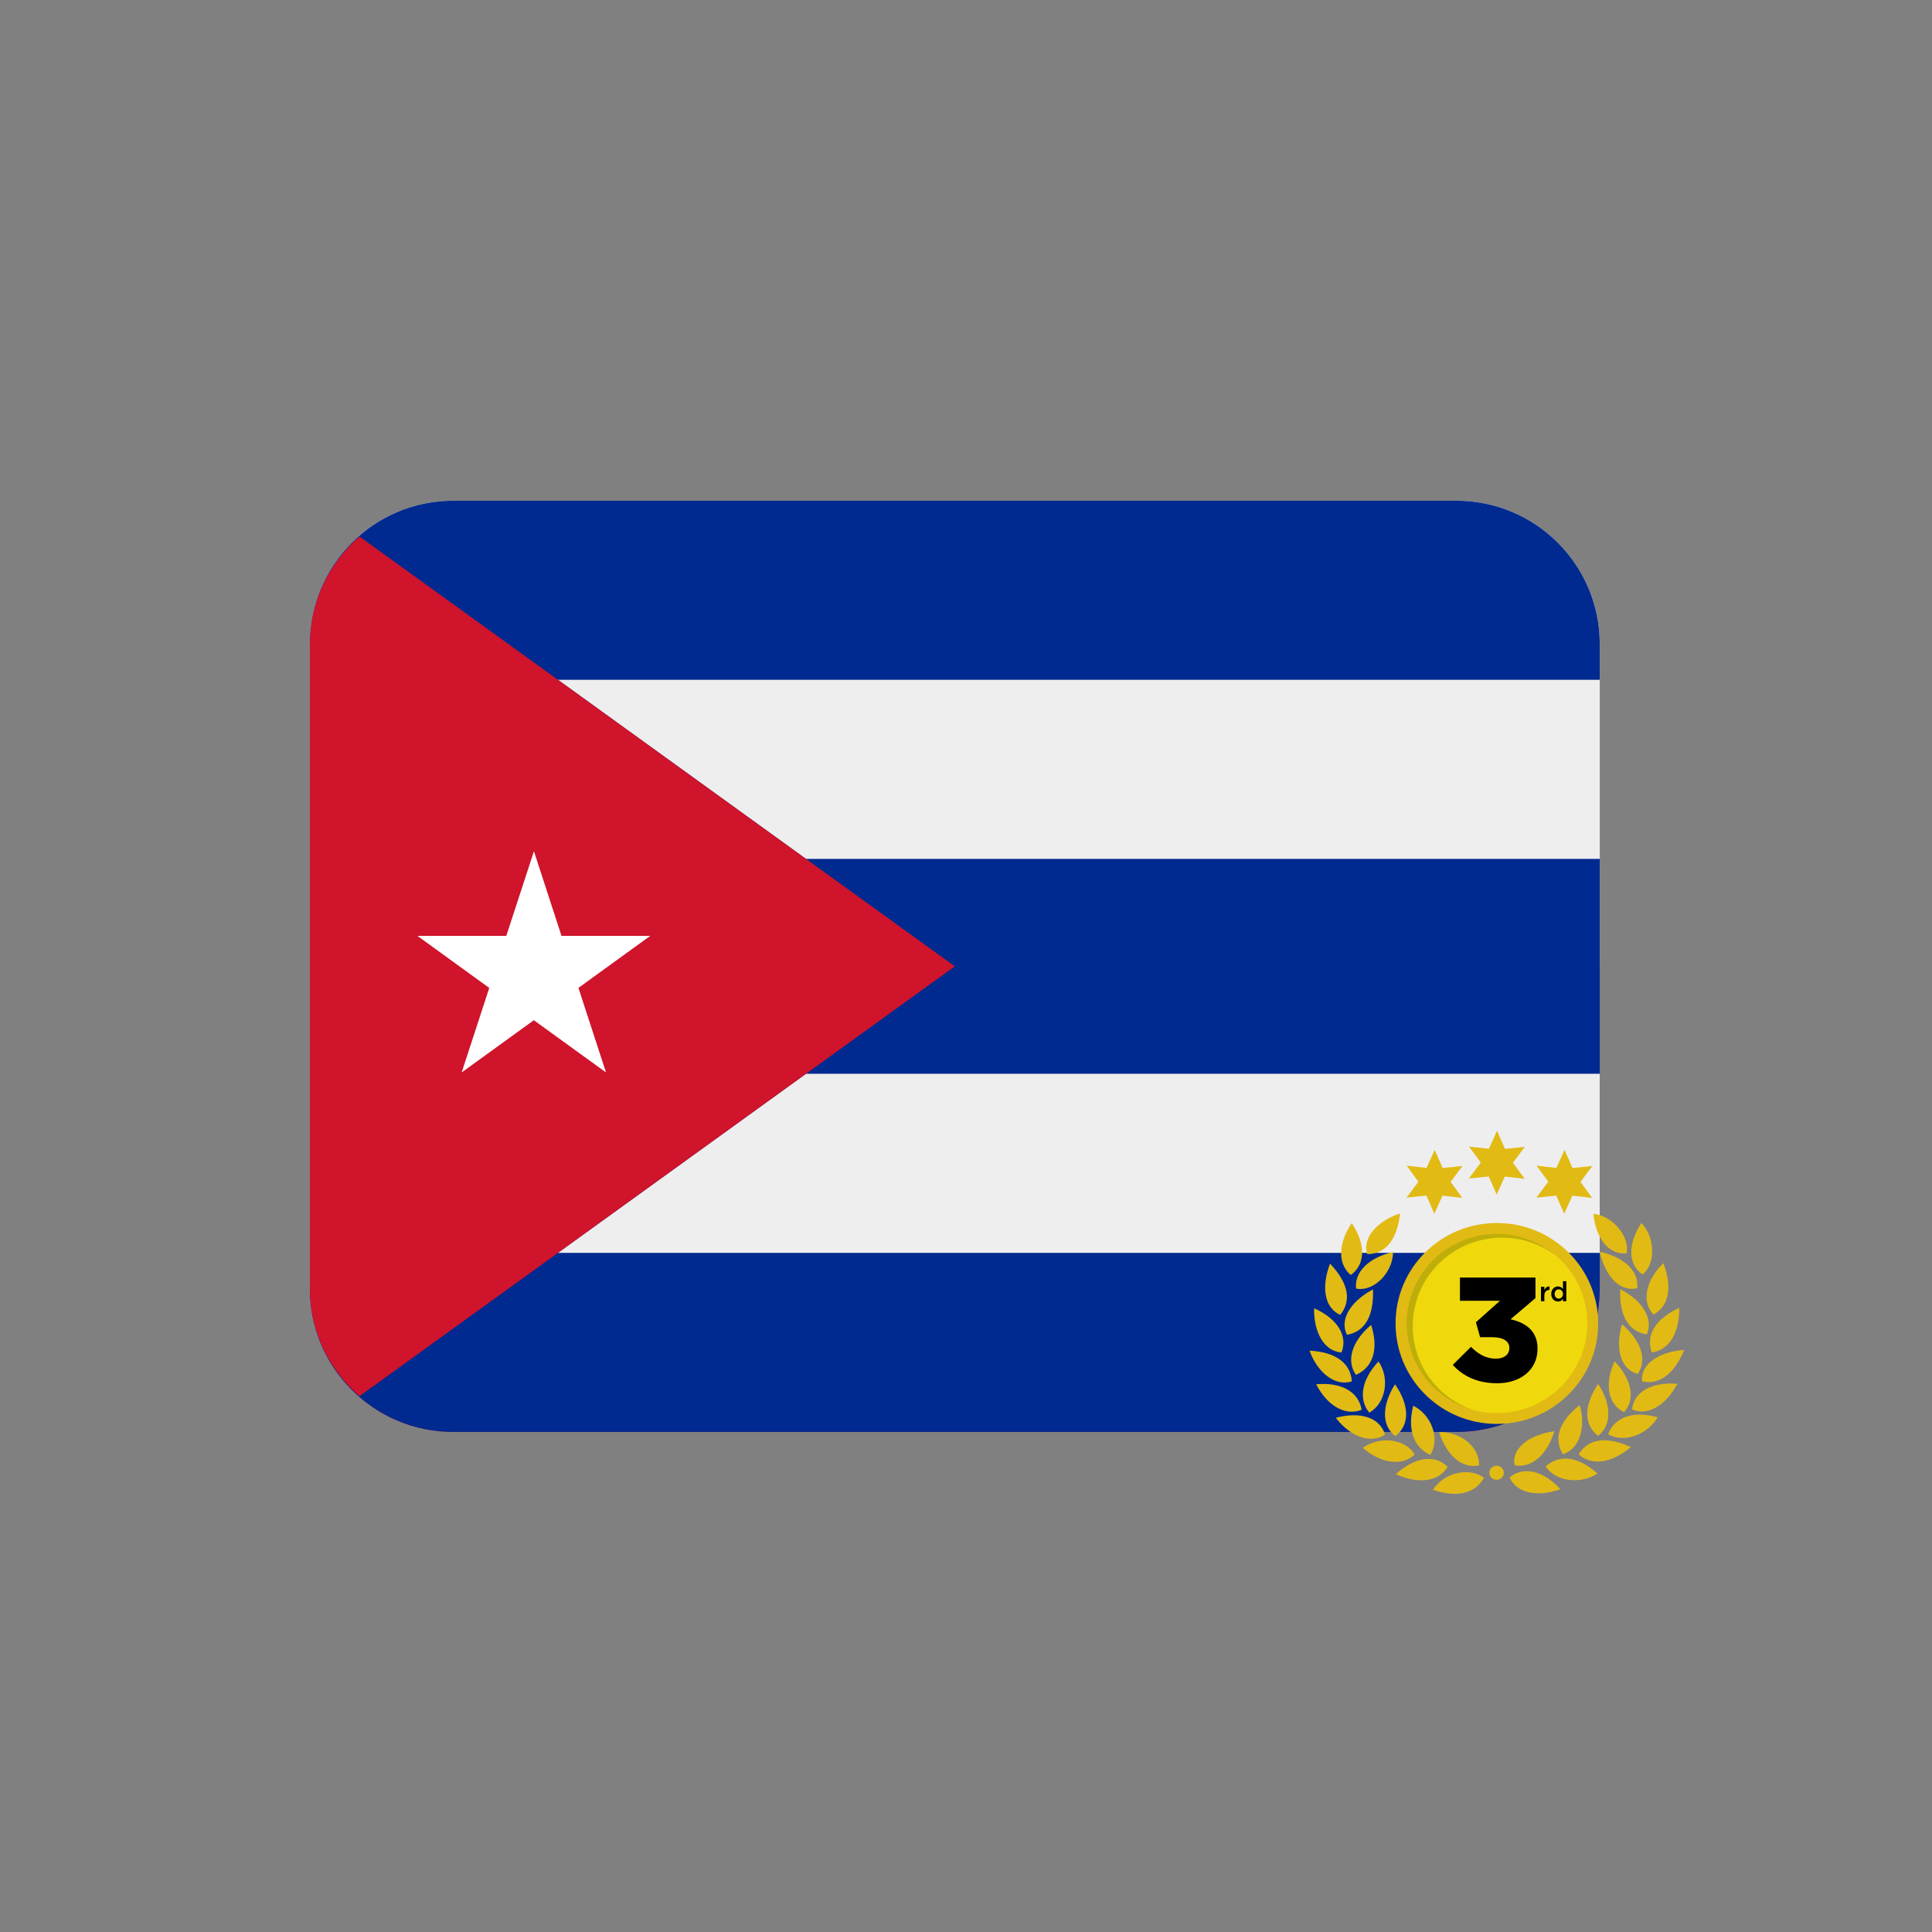
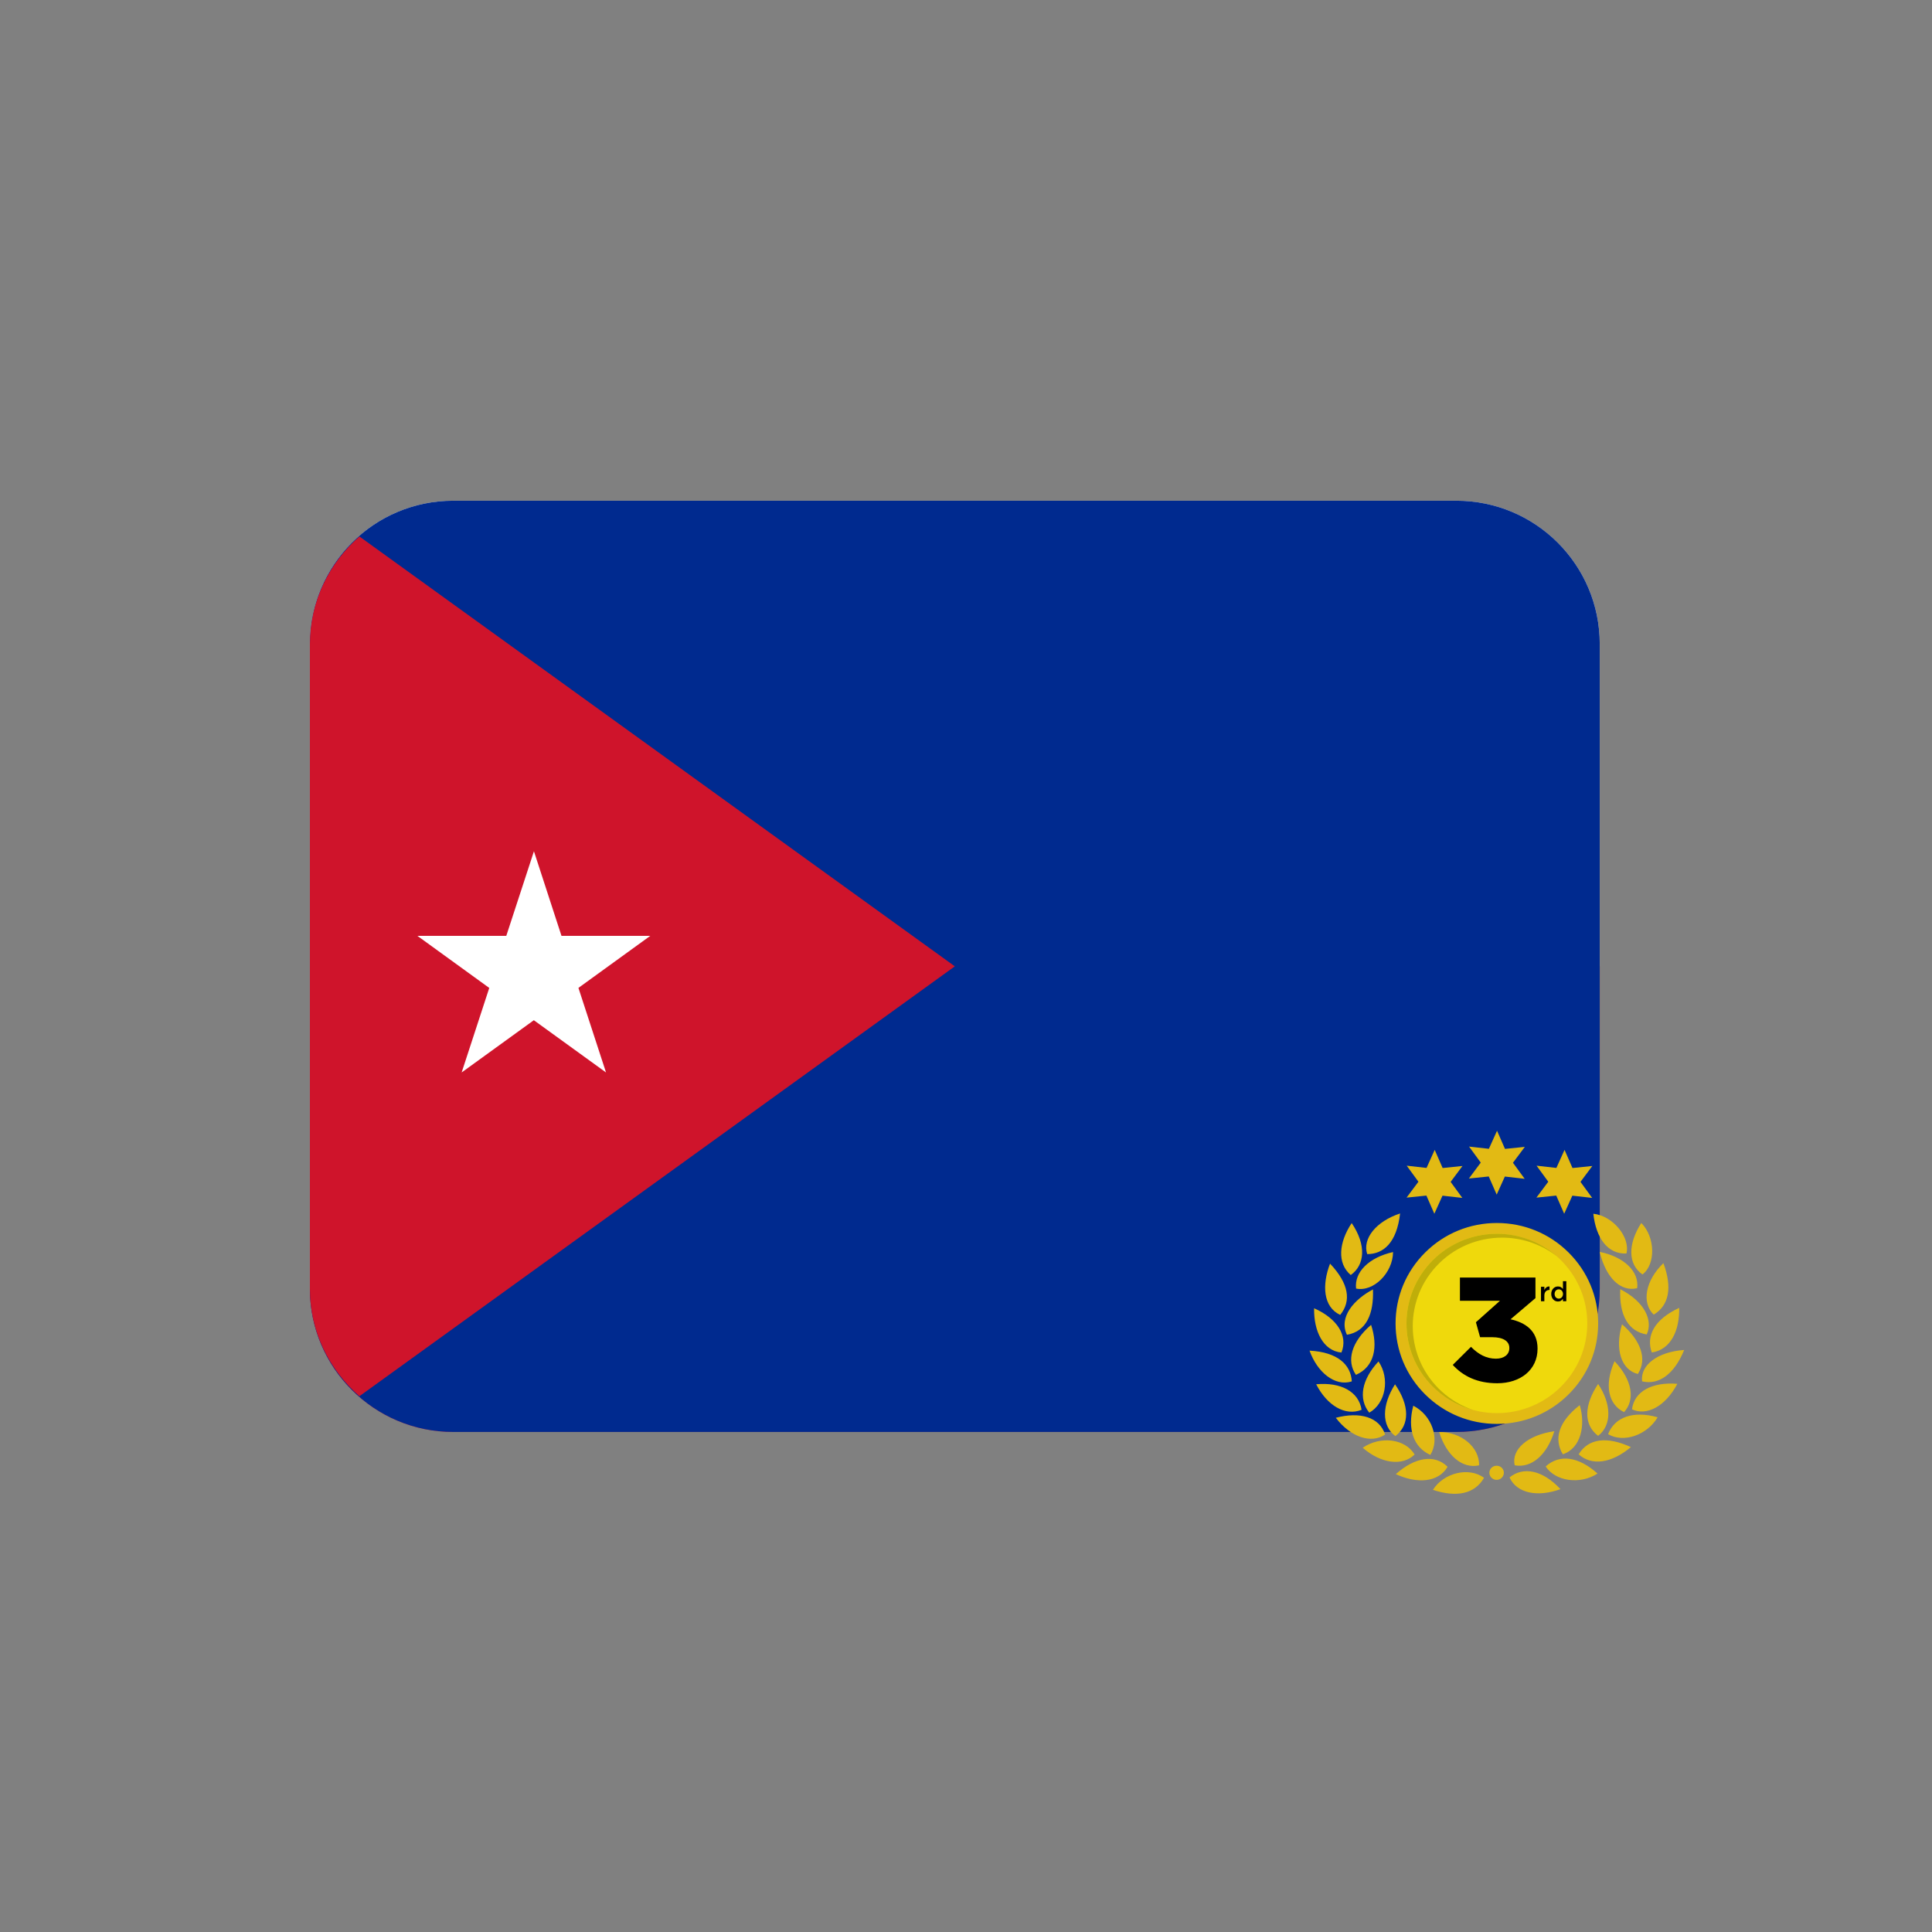
<svg xmlns="http://www.w3.org/2000/svg" version="1.0" preserveAspectRatio="xMidYMid meet" height="500" viewBox="0 0 375 375" zoomAndPan="magnify" width="500">
  <rect x="0" y="0" width="375" height="375" fill="#808080" stroke="none" />
  <defs>
    <clipPath id="659c035323">
      <path clip-rule="nonzero" d="M 60.082 97.191 L 310.582 97.191 L 310.582 188 L 60.082 188 Z M 60.082 97.191" />
    </clipPath>
    <clipPath id="e7d4914484">
      <path clip-rule="nonzero" d="M 60.082 187 L 310.582 187 L 310.582 277.941 L 60.082 277.941 Z M 60.082 187" />
    </clipPath>
    <clipPath id="9ac6298ae7">
      <path clip-rule="nonzero" d="M 60.082 97.191 L 310.582 97.191 L 310.582 277.941 L 60.082 277.941 Z M 60.082 97.191" />
    </clipPath>
    <clipPath id="95facd537c">
-       <path clip-rule="nonzero" d="M 108 131 L 310.582 131 L 310.582 244 L 108 244 Z M 108 131" />
-     </clipPath>
+       </clipPath>
    <clipPath id="f5bcfdf358">
      <path clip-rule="nonzero" d="M 60.082 104 L 186 104 L 186 272 L 60.082 272 Z M 60.082 104" />
    </clipPath>
    <clipPath id="b4fd5465c8">
      <path clip-rule="nonzero" d="M 254.164 219.477 L 326.914 219.477 L 326.914 290 L 254.164 290 Z M 254.164 219.477" />
    </clipPath>
  </defs>
  <g clip-path="url(#659c035323)">
    <path fill-rule="nonzero" fill-opacity="1" d="M 282.691 97.191 L 87.969 97.191 C 72.609 97.191 60.152 109.641 60.152 125 L 60.152 187.566 L 310.508 187.566 L 310.508 125 C 310.508 109.641 298.055 97.191 282.691 97.191 Z M 282.691 97.191" fill="#eeeeee" />
  </g>
  <g clip-path="url(#e7d4914484)">
    <path fill-rule="nonzero" fill-opacity="1" d="M 60.152 250.133 C 60.152 265.488 72.609 277.941 87.969 277.941 L 282.691 277.941 C 298.055 277.941 310.508 265.488 310.508 250.133 L 310.508 187.566 L 60.152 187.566 Z M 60.152 250.133" fill="#dc143c" />
  </g>
  <g clip-path="url(#9ac6298ae7)">
    <path fill-rule="nonzero" fill-opacity="1" d="M 282.691 97.191 L 87.969 97.191 C 72.609 97.191 60.152 109.641 60.152 125 L 60.152 250.133 C 60.152 265.488 72.609 277.941 87.969 277.941 L 282.691 277.941 C 298.055 277.941 310.508 265.488 310.508 250.133 L 310.508 125 C 310.508 109.641 298.055 97.191 282.691 97.191 Z M 282.691 97.191" fill="#002a8f" />
  </g>
  <g clip-path="url(#95facd537c)">
    <path fill-rule="nonzero" fill-opacity="1" d="M 156.441 166.711 L 310.508 166.711 L 310.508 131.949 L 108.297 131.949 Z M 108.297 243.18 L 310.508 243.18 L 310.508 208.422 L 156.441 208.422 Z M 108.297 243.18" fill="#eeeeee" />
  </g>
  <g clip-path="url(#f5bcfdf358)">
    <path fill-rule="nonzero" fill-opacity="1" d="M 156.441 166.711 L 108.297 131.949 L 69.762 104.129 C 63.922 109.227 60.152 116.637 60.152 125 L 60.152 250.133 C 60.152 258.496 63.922 265.906 69.762 271.004 L 108.297 243.18 L 156.441 208.422 L 185.332 187.566 Z M 156.441 166.711" fill="#cf142b" />
  </g>
  <path fill-rule="nonzero" fill-opacity="1" d="M 112.273 191.75 L 126.219 181.648 L 108.984 181.648 L 103.637 165.23 L 98.27 181.648 L 81.016 181.648 L 94.965 191.758 L 89.605 208.164 L 103.617 198.023 L 117.629 208.164 Z M 112.273 191.75" fill="#ffffff" />
  <g clip-path="url(#b4fd5465c8)">
    <path fill-rule="nonzero" fill-opacity="1" d="M 303.215 256.879 C 303.215 249.949 297.527 244.312 290.539 244.312 C 283.551 244.312 277.867 249.949 277.867 256.879 C 277.867 263.812 283.551 269.449 290.539 269.449 C 297.527 269.449 303.215 263.812 303.215 256.879 M 310.203 256.879 C 310.203 262.09 308.156 266.984 304.445 270.668 C 300.73 274.352 295.793 276.379 290.539 276.379 C 285.289 276.379 280.352 274.352 276.637 270.668 C 272.922 266.984 270.879 262.09 270.879 256.879 C 270.879 251.672 272.922 246.777 276.637 243.094 C 280.352 239.41 285.289 237.383 290.539 237.383 C 295.793 237.383 300.73 239.41 304.445 243.094 C 308.156 246.777 310.203 251.672 310.203 256.879 M 290.574 219.477 L 288.992 222.984 L 285.145 222.551 L 287.414 225.66 L 285.113 228.75 L 288.965 228.352 L 290.508 231.875 L 292.09 228.367 L 295.938 228.805 L 293.664 225.691 L 295.969 222.605 L 292.117 223 L 290.574 219.477 M 303.676 223.188 L 302.094 226.695 L 298.246 226.258 L 300.52 229.371 L 298.215 232.457 L 302.066 232.062 L 303.609 235.586 L 305.191 232.078 L 309.039 232.512 L 306.77 229.402 L 309.07 226.316 L 305.219 226.711 L 303.676 223.188 M 278.473 223.188 L 276.891 226.695 L 273.043 226.258 L 275.316 229.371 L 273.012 232.457 L 276.863 232.062 L 278.406 235.586 L 279.988 232.078 L 283.836 232.512 L 281.566 229.402 L 283.867 226.316 L 280.016 226.711 L 278.473 223.188 M 290.504 284.5 C 289.73 284.492 289.105 285.078 289.086 285.828 C 289.066 286.605 289.738 287.266 290.531 287.242 C 291.285 287.223 291.902 286.594 291.898 285.852 C 291.891 285.098 291.289 284.508 290.504 284.5 M 318.73 268.121 C 322.004 268.891 325 266.691 326.898 262.027 C 321.766 262.379 318.344 264.961 318.73 268.121 M 268.848 278.445 C 267.766 275.047 263.969 273.961 259.277 275.191 C 262.16 278.973 266.164 280.281 268.848 278.445 M 310.191 278.695 C 312.914 276.609 312.77 272.469 310.195 268.625 C 307.469 272.711 307.309 276.508 310.191 278.695 M 262.363 237.398 C 259.852 241.156 259.496 245.211 262.18 247.48 C 264.906 245.555 265.27 241.695 262.363 237.398 M 270.391 243.023 C 265.727 244.062 262.84 246.914 263.215 250.109 C 266.566 250.82 270.359 247.078 270.391 243.023 M 264.5 281.008 C 268.047 284.094 272.203 284.637 274.578 282.324 C 272.754 279.266 267.984 278.641 264.5 281.008 M 315.23 274.094 C 317.395 271.738 316.891 267.906 313.383 264.211 C 311.289 268.922 312.23 272.645 315.23 274.094 M 320.984 255.168 C 323.957 253.398 324.629 249.918 322.867 245.176 C 319.375 248.527 318.578 252.867 320.984 255.168 M 317.77 250.039 C 318.207 246.816 315.223 243.934 310.496 242.992 C 311.719 248.055 314.578 250.797 317.77 250.039 M 318.574 237.383 C 315.945 241.461 315.953 245.395 318.805 247.371 C 321.41 245.391 321.289 240.094 318.574 237.383 M 267.566 264.258 C 264.301 267.742 263.605 271.52 265.777 274.199 C 268.977 272.398 269.82 267.543 267.566 264.258 M 266.129 257.152 C 262.273 260.469 261.309 264.141 263.188 266.855 C 266.809 265.285 267.516 261.395 266.129 257.152 M 254.18 262.156 C 255.66 266.309 259.082 269.199 262.387 268.125 C 262.195 264.871 259.625 262.445 254.18 262.156 M 280.973 284.699 C 278.492 282.227 274.664 282.797 270.926 286.129 C 275.117 288.062 279.219 287.73 280.973 284.699 M 294 284.414 C 297.27 285.016 300.273 282.406 301.695 277.801 C 296.539 278.516 293.301 281.332 294 284.414 M 255.469 268.684 C 257.602 272.84 261.125 274.918 264.285 273.641 C 263.734 270.094 260.25 268.246 255.469 268.684 M 309.266 235.586 C 309.766 240.238 312.035 243.488 315.691 243.301 C 316.473 240.117 313.023 235.973 309.266 235.586 M 316.773 273.551 C 319.574 274.871 323.234 273.043 325.57 268.598 C 320.715 268.207 317.199 270.043 316.773 273.551 M 306.629 272.734 C 302.457 275.977 301.57 279.363 303.348 282.273 C 306.863 281.105 307.789 276.66 306.629 272.734 M 316.559 280.883 C 311.965 278.766 308.324 279.156 306.414 282.281 C 308.938 284.566 312.754 284.051 316.559 280.883 M 279.34 277.949 C 280.719 282.43 283.777 285.16 287.09 284.422 C 287.184 280.879 283.609 277.922 279.34 277.949 M 321.746 275.094 C 317.09 273.781 313.438 275 312.129 278.371 C 315.125 280.141 319.703 278.559 321.746 275.094 M 274.316 272.844 C 273.137 277.375 274.352 280.93 277.629 282.395 C 279.547 279.285 277.922 274.684 274.316 272.844 M 302.883 289.043 C 299.43 285.328 295.664 284.59 293 286.77 C 294.414 289.871 298.484 290.641 302.883 289.043 M 260.133 255.219 C 262.332 252.512 261.816 249.125 258.16 245.27 C 256.57 249.422 256.816 253.684 260.133 255.219 M 265.375 243.422 C 268.488 243.426 271.102 241.262 271.758 235.531 C 267.098 237.062 264.398 240.434 265.375 243.422 M 270.773 268.691 C 268.211 272.73 268.121 276.746 270.84 278.742 C 273.664 276.602 273.613 272.773 270.773 268.691 M 310.078 286.016 C 306.402 282.711 302.719 282.188 300.012 284.637 C 301.91 287.559 306.734 288.195 310.078 286.016 M 278.133 289.176 C 282.789 290.73 286.289 289.926 288.047 286.844 C 285.129 284.668 280.234 285.852 278.133 289.176 M 325.934 253.855 C 321.105 256.078 319.453 259.309 320.617 262.52 C 324.328 261.957 326.008 258.238 325.934 253.855 M 319.621 259.016 C 320.902 256.324 319.223 252.633 314.488 250.238 C 314.262 255.324 316.105 258.449 319.621 259.016 M 261.441 259.078 C 265.211 258.445 266.672 255.027 266.492 250.281 C 262.875 252.18 259.785 255.625 261.441 259.078 M 317.902 266.691 C 319.789 263.824 318.48 260.184 314.828 257.035 C 313.398 261.918 314.688 265.887 317.902 266.691 M 255.066 253.93 C 259.562 255.93 261.695 259.293 260.371 262.527 C 256.836 262.199 254.988 258.398 255.066 253.93" fill="#e2ba14" />
  </g>
  <path fill-rule="nonzero" fill-opacity="1" d="M 308.09 256.879 C 308.09 266.492 300.23 274.285 290.539 274.285 C 288.055 274.285 285.688 273.77 283.547 272.844 C 277.336 270.168 272.992 264.027 272.992 256.879 C 272.992 247.27 280.848 239.477 290.539 239.477 C 291 239.477 291.453 239.496 291.906 239.527 C 300.961 240.219 308.09 247.727 308.09 256.879" fill="#efd90c" />
  <path fill-rule="nonzero" fill-opacity="1" d="M 302.172 243.836 C 302.133 243.805 302.09 243.773 302.051 243.746 C 299.293 241.363 295.773 239.824 291.906 239.527 C 291.453 239.496 291 239.477 290.539 239.477 C 289.793 239.477 289.055 239.523 288.332 239.613 C 289.07 239.52 289.812 239.473 290.555 239.473 C 294.691 239.473 298.84 240.914 302.172 243.836" fill="#b59510" />
  <path fill-rule="nonzero" fill-opacity="1" d="M 285.957 273.684 C 283.355 272.984 280.875 271.68 278.742 269.758 C 271.57 263.289 271.047 252.281 277.566 245.168 C 280.488 241.98 284.336 240.117 288.332 239.613 C 289.055 239.523 289.793 239.477 290.539 239.477 C 291 239.477 291.453 239.496 291.906 239.527 C 295.773 239.824 299.293 241.363 302.051 243.746 C 298.945 241.391 295.242 240.227 291.547 240.227 C 286.836 240.227 282.145 242.117 278.723 245.848 C 272.285 252.867 272.805 263.738 279.883 270.125 C 281.699 271.762 283.77 272.945 285.957 273.684" fill="#bfae0a" />
  <path fill-rule="nonzero" fill-opacity="1" d="M 303.309 250.789 C 303.266 250.68 303.207 250.586 303.133 250.504 C 303.059 250.426 302.969 250.363 302.871 250.32 C 302.77 250.277 302.668 250.258 302.559 250.258 C 302.449 250.258 302.344 250.277 302.246 250.316 C 302.148 250.359 302.062 250.418 301.988 250.496 C 301.914 250.574 301.855 250.668 301.812 250.781 C 301.77 250.891 301.746 251.02 301.746 251.16 C 301.746 251.301 301.77 251.422 301.812 251.535 C 301.855 251.648 301.914 251.742 301.988 251.82 C 302.062 251.898 302.148 251.957 302.246 252 C 302.344 252.043 302.449 252.062 302.559 252.062 C 302.668 252.062 302.77 252.043 302.871 252 C 302.969 251.957 303.059 251.898 303.133 251.816 C 303.207 251.738 303.266 251.645 303.309 251.535 C 303.355 251.422 303.379 251.301 303.379 251.16 C 303.379 251.023 303.355 250.898 303.309 250.789 Z M 303.367 252.566 L 303.367 252.098 C 303.262 252.242 303.133 252.367 302.98 252.469 C 302.824 252.57 302.633 252.621 302.402 252.621 C 302.238 252.621 302.074 252.59 301.918 252.527 C 301.762 252.465 301.621 252.367 301.5 252.242 C 301.379 252.117 301.281 251.965 301.207 251.781 C 301.133 251.602 301.094 251.395 301.094 251.16 C 301.094 250.926 301.129 250.719 301.203 250.539 C 301.277 250.359 301.375 250.203 301.496 250.078 C 301.617 249.953 301.758 249.859 301.914 249.793 C 302.074 249.73 302.238 249.699 302.402 249.699 C 302.637 249.699 302.828 249.75 302.98 249.848 C 303.137 249.945 303.262 250.062 303.367 250.191 L 303.367 248.684 L 304.02 248.684 L 304.02 252.566 Z M 299.758 252.566 L 299.105 252.566 L 299.105 249.758 L 299.758 249.758 L 299.758 250.391 C 299.848 250.176 299.977 250.008 300.141 249.879 C 300.305 249.75 300.512 249.695 300.762 249.703 L 300.762 250.383 L 300.723 250.383 C 300.582 250.383 300.449 250.406 300.332 250.453 C 300.215 250.5 300.113 250.57 300.027 250.66 C 299.941 250.754 299.875 250.871 299.828 251.008 C 299.781 251.148 299.758 251.312 299.758 251.496 Z M 281.98 264.926 L 285.516 261.418 C 286.965 262.883 288.5 263.719 290.355 263.719 C 291.949 263.719 292.961 262.914 292.961 261.68 L 292.961 261.621 C 292.961 260.328 291.773 259.551 289.66 259.551 L 287.285 259.551 L 286.473 256.648 L 291.137 252.484 L 283.371 252.484 L 283.371 247.973 L 298.031 247.973 L 298.031 251.965 L 293.195 256.074 C 296.09 256.707 298.438 258.316 298.438 261.734 L 298.438 261.793 C 298.438 265.871 295.137 268.488 290.617 268.488 C 286.703 268.488 283.953 267.078 281.98 264.926" fill="#000000" />
</svg>